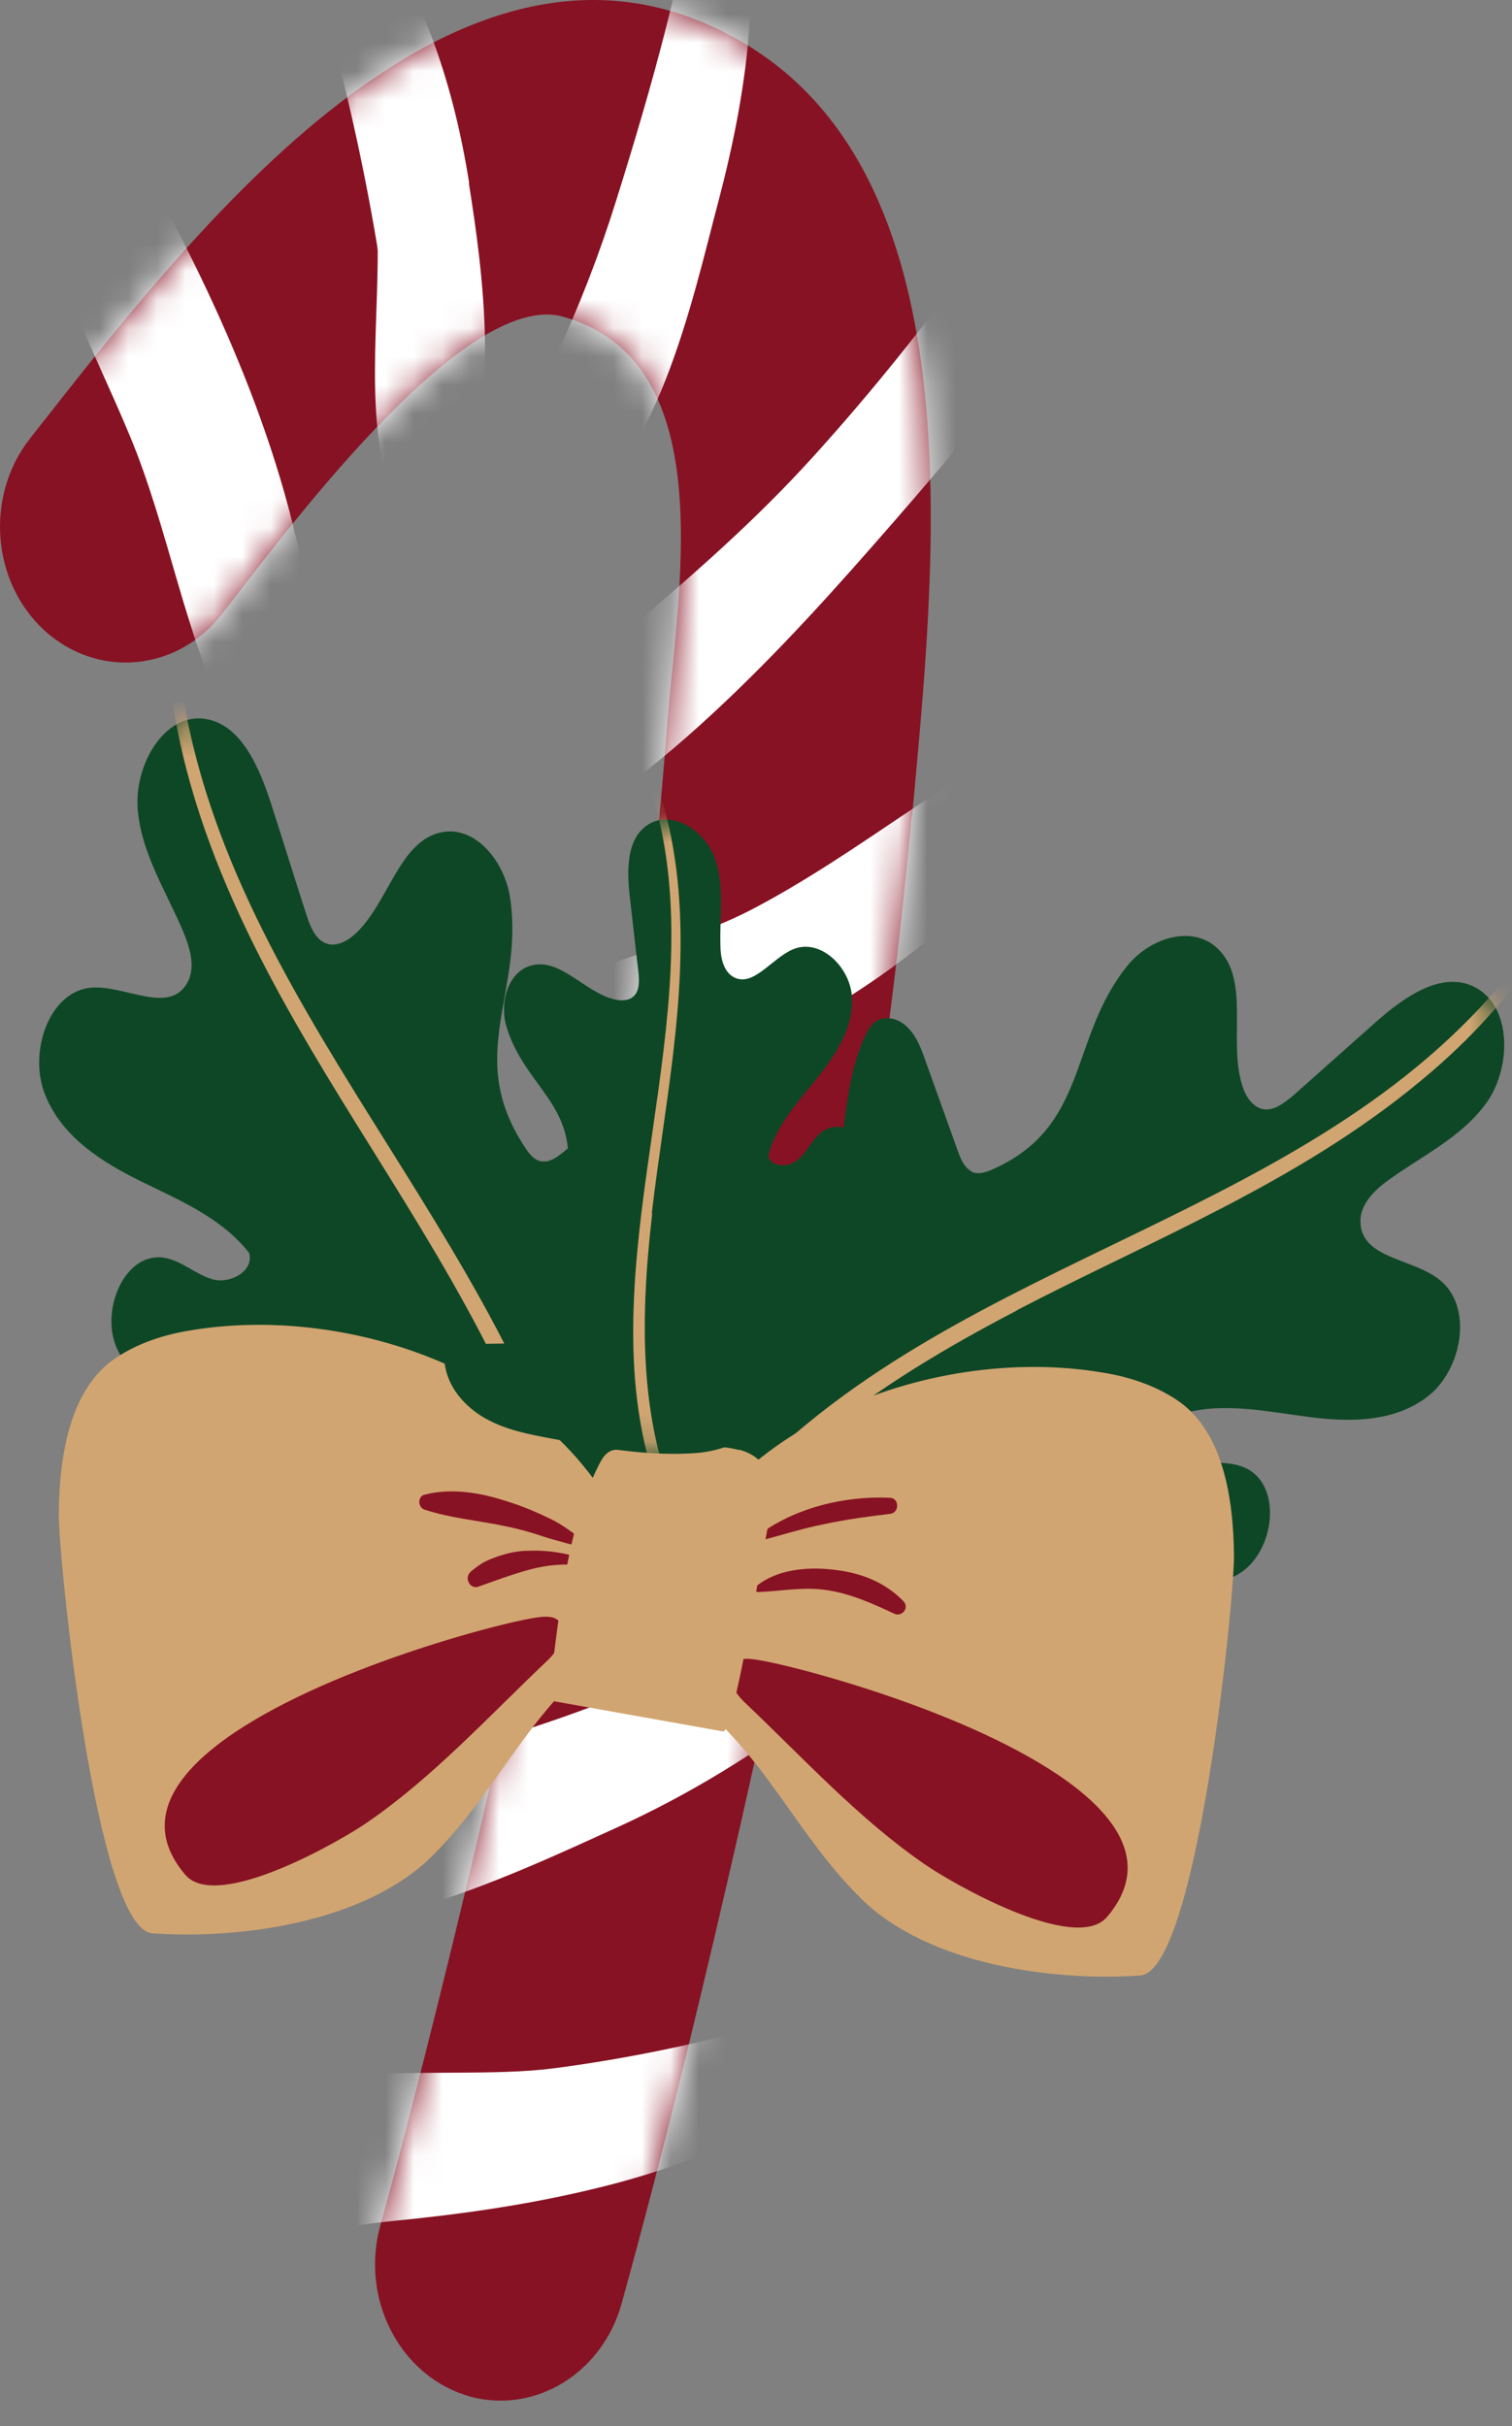
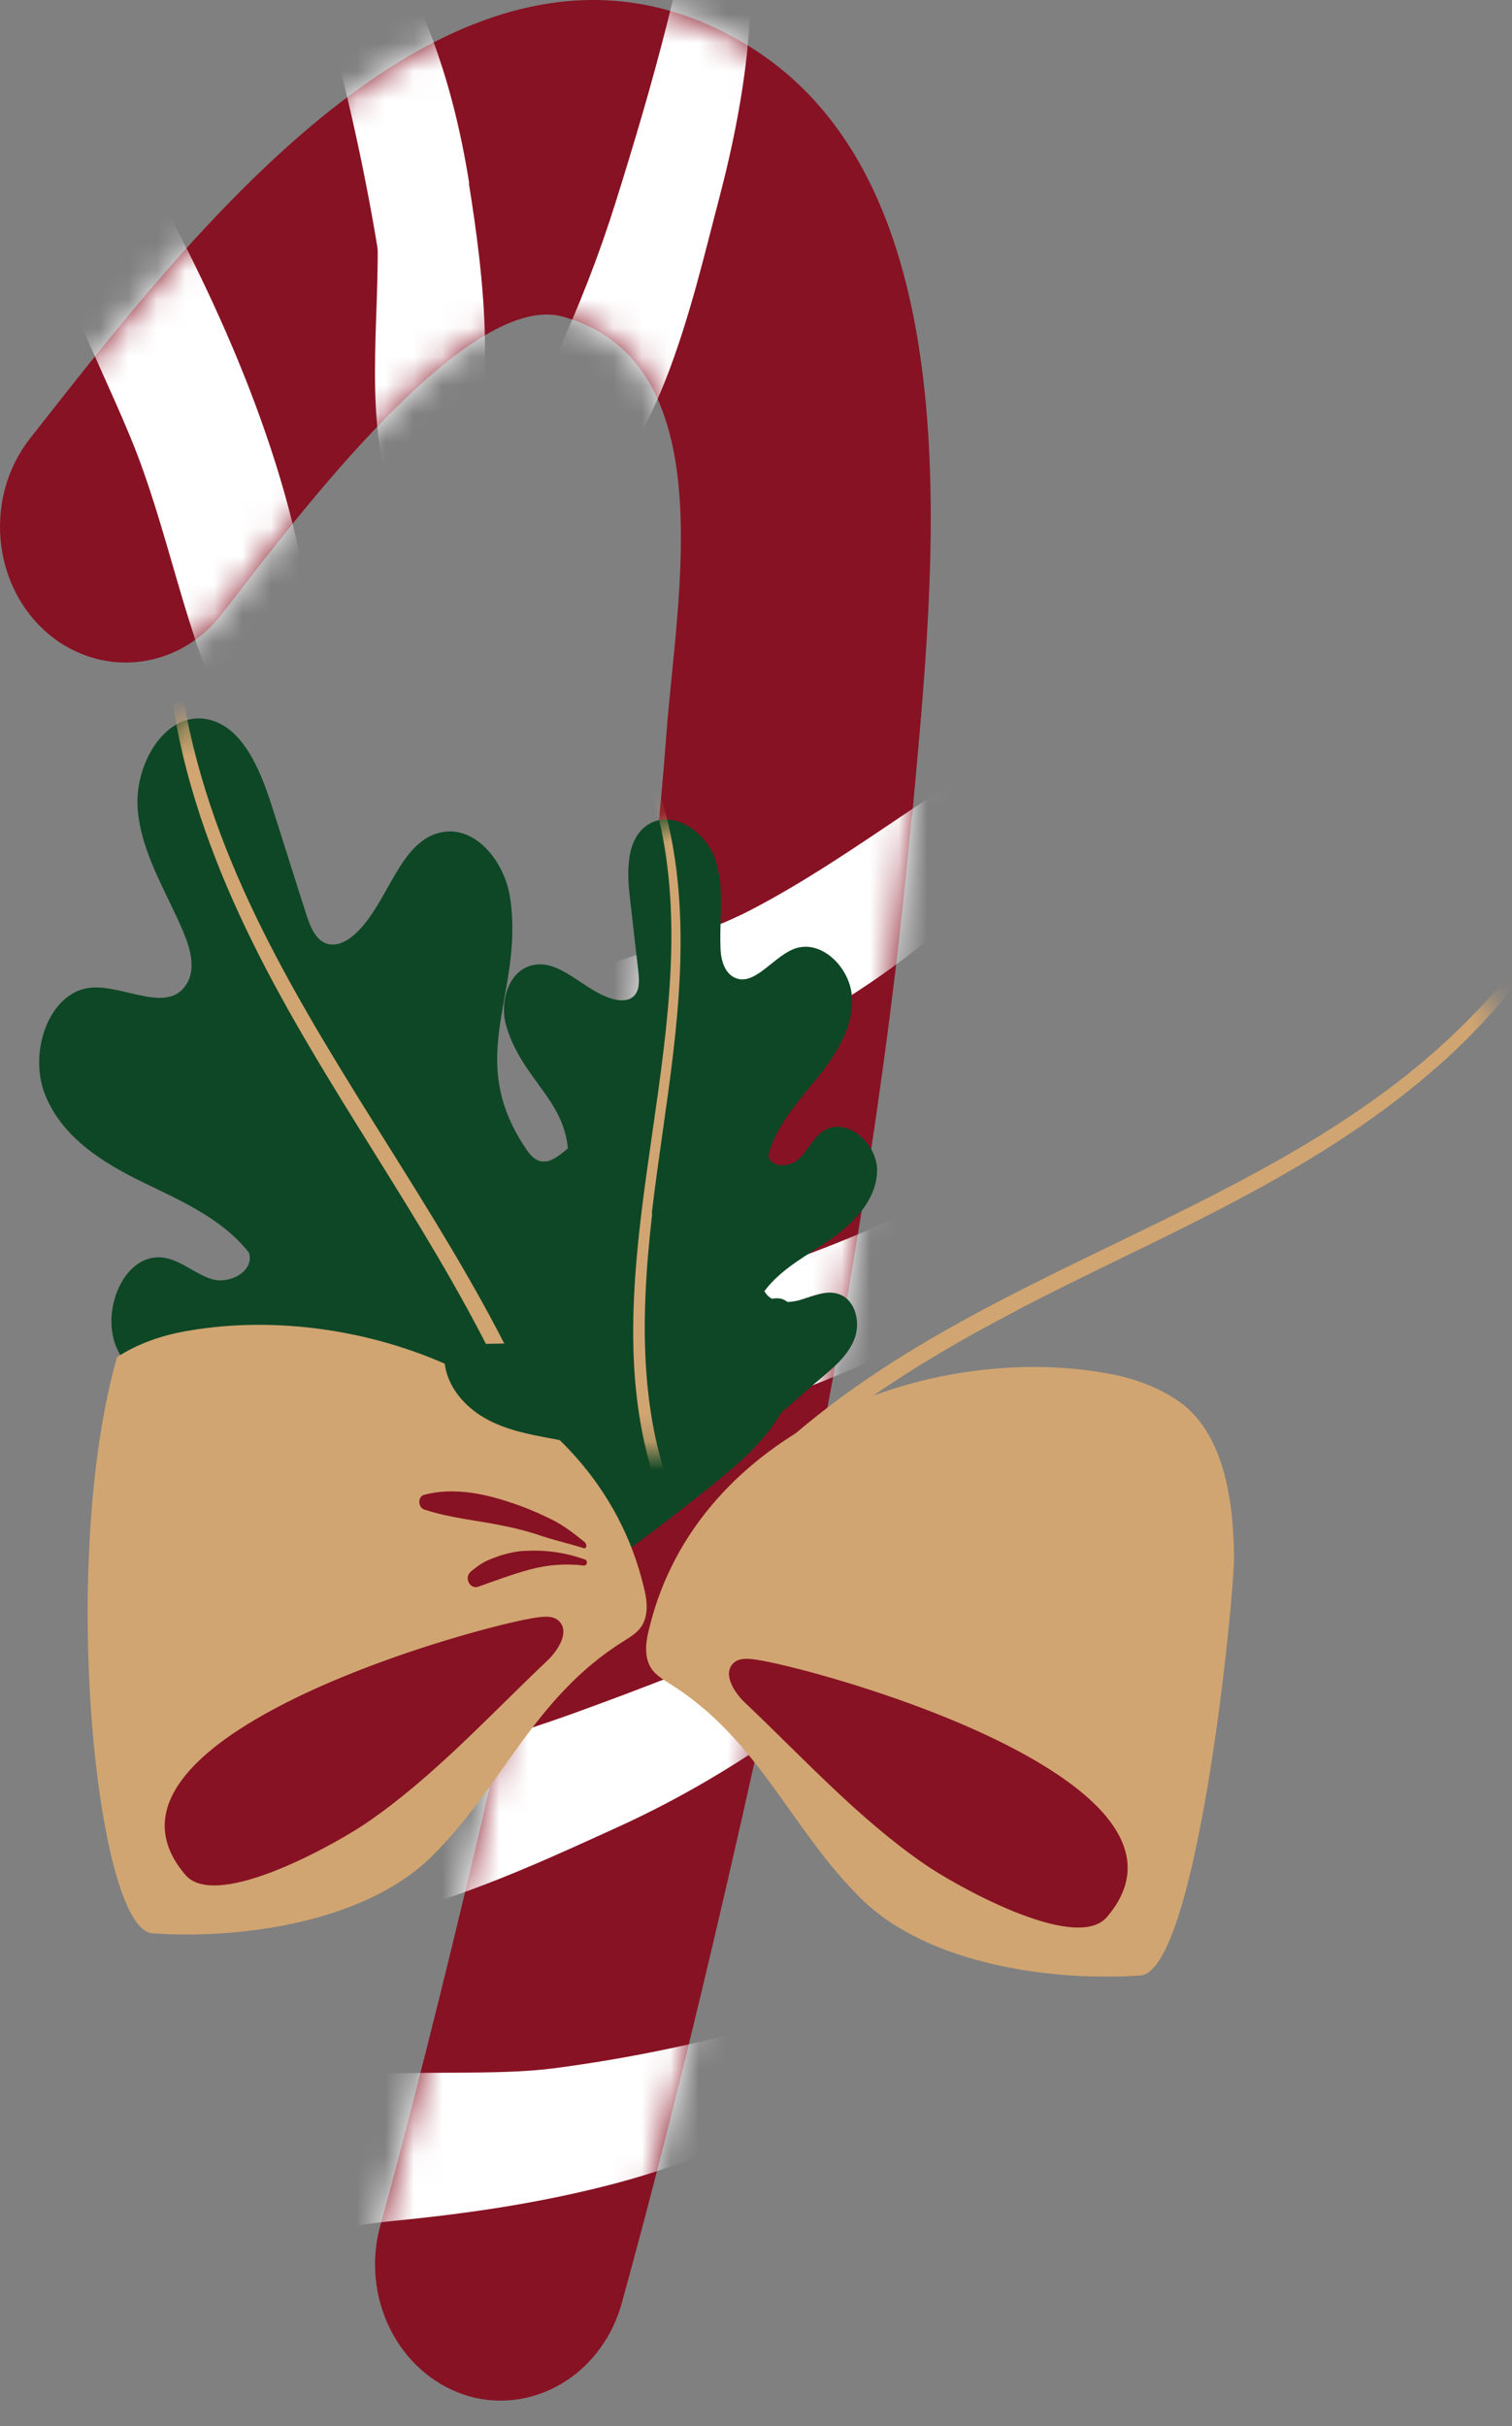
<svg xmlns="http://www.w3.org/2000/svg" width="53" height="85" viewBox="0 0 53 85" fill="none">
  <rect x="0" y="0" width="53" height="85" fill="#808080" stroke="none" />
  <path d="M31.97 28.619C32.726 20.191 34.36 6.438 26.1 1.525C16.206 -4.363 6.69 8.203 1.047 15.368C-0.526 17.377 -0.299 20.374 1.546 22.077C3.407 23.781 6.191 23.538 7.764 21.53C9.716 19.05 16.206 10.12 19.731 11.094C25.404 12.676 23.709 20.952 23.361 25.698C22.908 31.753 22.03 37.777 20.986 43.756C19.231 53.888 16.977 63.928 14.421 73.862C14.073 75.232 13.71 76.601 13.331 77.97C12.635 80.495 13.967 83.142 16.296 83.903C16.478 83.964 16.66 84.01 16.841 84.04C19.004 84.42 21.138 83.021 21.788 80.708C23.331 75.125 24.693 69.481 25.979 63.822C28.596 52.245 30.88 40.5 31.954 28.619H31.97Z" fill="#871223" />
  <mask id="mask0_3_9554" style="mask-type:luminance" maskUnits="userSpaceOnUse" x="0" y="0" width="33" height="85">
    <path d="M31.97 28.619C32.726 20.191 34.36 6.438 26.1 1.525C16.206 -4.363 6.69 8.203 1.047 15.368C-0.526 17.377 -0.299 20.374 1.546 22.077C3.407 23.781 6.191 23.538 7.764 21.53C9.716 19.05 16.206 10.12 19.731 11.094C25.404 12.676 23.709 20.952 23.361 25.698C22.908 31.753 22.03 37.777 20.986 43.756C19.231 53.888 16.977 63.928 14.421 73.862C14.073 75.232 13.71 76.601 13.331 77.97C12.635 80.495 13.967 83.142 16.296 83.903C16.478 83.964 16.66 84.01 16.841 84.04C19.004 84.42 21.138 83.021 21.788 80.708C23.331 75.125 24.693 69.481 25.979 63.822C28.596 52.245 30.88 40.5 31.954 28.619H31.97Z" fill="white" />
  </mask>
  <g mask="url(#mask0_3_9554)">
    <path d="M-0.072 -2.461C-0.224 -2.689 -0.602 -2.492 -0.481 -2.218C1.698 2.529 3.997 7.306 5.858 12.204C7.9 17.62 8.475 22.945 9.292 28.649C9.428 29.577 10.684 29.669 10.85 28.695C12.696 17.696 5.449 6.012 -0.072 -2.461Z" fill="white" />
    <path d="M10.306 -5.108C10.124 -5.443 9.625 -5.139 9.761 -4.789C11.531 0.232 12.832 5.51 13.558 10.835C14.254 15.962 13.8 20.952 13.891 26.078C13.906 27.326 15.555 27.204 15.797 26.139C18.218 15.947 15.117 3.7 10.306 -5.108Z" fill="white" />
    <path d="M25.918 -6.067C25.873 -6.34 25.525 -6.295 25.525 -6.021C25.419 -0.727 24.299 4.461 22.393 9.329C20.593 13.923 17.991 18 15.948 22.458C15.495 23.447 16.902 24.466 17.507 23.523C22.787 15.171 27.537 4.278 25.933 -6.051L25.918 -6.067Z" fill="white" />
-     <path d="M39.852 3.518C39.897 3.092 39.458 2.757 39.11 3.016C37.113 4.552 35.767 6.788 34.269 8.857C32.484 11.322 30.578 13.71 28.551 15.947C24.436 20.511 19.489 23.827 15.177 28.087C14.073 29.182 14.89 31.449 16.508 30.764C21.955 28.482 26.584 23.69 30.548 19.172C34.118 15.095 39.246 9.344 39.867 3.518H39.852Z" fill="white" />
    <path d="M25.056 -5.519C24.935 -5.702 24.632 -5.641 24.602 -5.397C24.073 -1.244 22.832 3.092 21.592 7.047C21.002 8.933 20.291 10.759 19.459 12.539C18.642 14.288 17.885 15.171 18.052 17.133C18.112 17.924 18.929 18.487 19.625 18.183C22.983 16.646 24.269 10.5 25.192 7.017C26.115 3.518 27.219 -2.294 25.071 -5.504L25.056 -5.519Z" fill="white" />
    <path d="M16.448 6.423C15.843 2.635 14.738 -0.301 12.726 -3.45C12.545 -3.724 12.121 -3.557 12.151 -3.222C12.53 0.292 12.953 3.852 13.195 7.382C13.422 10.561 12.681 14.288 13.694 17.24C14.103 18.426 15.45 18.244 15.979 17.331C17.598 14.517 16.932 9.527 16.433 6.408L16.448 6.423Z" fill="white" />
    <path d="M10.548 24.375C10.548 20.784 8.384 16.783 6.917 13.634C5.495 10.561 3.937 7.382 1.561 5.054C1.304 4.811 0.82 5.054 0.881 5.45C1.486 8.933 3.21 12.052 4.542 15.247C5.918 18.533 6.478 22.29 8.052 25.394C8.778 26.854 10.548 25.668 10.548 24.375Z" fill="white" />
    <path d="M37.492 25.09C33.574 26.885 30.185 29.866 26.327 31.875C22.968 33.624 17.416 34.278 15.253 37.777C14.451 39.07 15.207 40.561 16.63 40.561C18.899 40.561 21.259 39.116 23.362 38.218C25.374 37.351 27.325 36.408 29.201 35.267C32.757 33.107 36.478 29.912 38.006 25.713C38.127 25.363 37.84 24.953 37.477 25.105L37.492 25.09Z" fill="white" />
    <path d="M38.823 37.61C35.419 41.109 30.366 43.376 25.903 44.76C23.649 45.46 21.365 46.038 19.111 46.707C16.69 47.407 13.937 47.863 12.015 49.658C11.077 50.541 11.289 52.275 12.636 52.534C15.329 53.051 18.052 51.819 20.639 51.028C23.558 50.13 26.599 49.339 29.428 48.152C34.315 46.099 36.977 42.873 39.292 37.929C39.443 37.61 39.035 37.397 38.823 37.61Z" fill="white" />
    <path d="M34.224 53.568C29.852 56.261 25.011 58.239 20.245 59.973C17.81 60.855 15.313 61.57 12.817 62.133C10.775 62.59 8.733 62.635 7.008 64.004C6.07 64.75 6.1 66.545 7.265 67.047C11.425 68.812 17.779 65.769 21.667 64.004C26.675 61.722 30.805 58.345 34.784 54.405C35.222 53.964 34.784 53.249 34.239 53.568H34.224Z" fill="white" />
    <path d="M34.723 68.203C29.867 70.272 24.572 71.793 19.383 72.463C15.374 72.98 8.566 71.656 5.692 75.384C5.102 76.144 5.268 77.635 6.236 77.985C8.702 78.883 11.274 78.046 13.816 77.803C16.463 77.544 19.035 77.164 21.622 76.479C26.735 75.11 31.047 72.463 34.995 68.766C35.237 68.538 35.056 68.066 34.723 68.203Z" fill="white" />
  </g>
-   <path d="M33.906 40.926C33.906 40.926 34.027 41.033 34.087 41.063C34.314 41.154 34.572 41.063 34.783 40.972C38.187 39.466 37.446 36.423 39.503 33.852C40.275 32.879 41.758 32.377 42.665 33.213C43.845 34.309 43.044 36.438 43.543 38.021C43.649 38.386 43.876 38.736 44.208 38.842C44.617 38.964 45.01 38.644 45.343 38.37C46.296 37.519 47.264 36.667 48.217 35.815C49.216 34.932 50.532 33.989 51.697 34.583C52.998 35.252 52.983 37.382 52.121 38.614C51.243 39.846 49.851 40.485 48.656 41.352C48.172 41.702 47.658 42.204 47.688 42.828C47.733 44.091 49.488 44.075 50.441 44.821C51.667 45.764 51.258 48.016 50.018 48.944C48.792 49.871 47.158 49.826 45.676 49.613C44.193 49.415 42.65 49.096 41.228 49.598C40.759 50.039 41.258 50.906 41.848 51.104C42.438 51.302 43.119 51.165 43.679 51.438C44.965 52.062 44.677 54.359 43.452 55.12C42.227 55.881 40.683 55.5 39.398 54.877C38.112 54.268 36.871 53.431 35.464 53.31C35.116 53.949 35.57 54.74 36.084 55.227C36.599 55.713 37.234 56.17 37.37 56.885C37.537 57.782 36.78 58.634 35.948 58.817C35.116 58.999 34.269 58.725 33.467 58.421C31.032 57.524 28.505 57.128 26.886 54.755C25.449 52.64 24.511 50.176 23.603 47.727C23.165 46.54 22.711 45.308 22.635 44.03C22.559 42.752 22.923 41.367 23.861 40.561C24.027 40.424 24.209 40.303 24.42 40.303C24.753 40.303 24.995 40.653 25.177 40.941C25.858 42.067 26.538 43.193 27.219 44.319C28.505 43.725 29.125 42.143 29.398 40.668C29.655 39.177 29.7 37.61 30.336 36.271C30.411 36.104 30.502 35.952 30.638 35.83C30.971 35.541 31.485 35.663 31.803 35.982C32.121 36.286 32.287 36.727 32.438 37.154L33.573 40.318C33.649 40.531 33.739 40.759 33.891 40.911L33.906 40.926Z" fill="#0E4726" />
  <mask id="mask1_3_9554" style="mask-type:luminance" maskUnits="userSpaceOnUse" x="22" y="32" width="31" height="27">
    <path d="M33.906 40.926C33.906 40.926 34.027 41.033 34.087 41.063C34.314 41.154 34.572 41.063 34.783 40.972C38.187 39.466 37.446 36.423 39.503 33.852C40.275 32.879 41.758 32.377 42.665 33.213C43.845 34.309 43.044 36.438 43.543 38.021C43.649 38.386 43.876 38.736 44.208 38.842C44.617 38.964 45.01 38.644 45.343 38.37C46.296 37.519 47.264 36.667 48.217 35.815C49.216 34.932 50.532 33.989 51.697 34.583C52.998 35.252 52.983 37.382 52.121 38.614C51.243 39.846 49.851 40.485 48.656 41.352C48.172 41.702 47.658 42.204 47.688 42.828C47.733 44.091 49.488 44.075 50.441 44.821C51.667 45.764 51.258 48.016 50.018 48.944C48.792 49.871 47.158 49.826 45.676 49.613C44.193 49.415 42.65 49.096 41.228 49.598C40.759 50.039 41.258 50.906 41.848 51.104C42.438 51.302 43.119 51.165 43.679 51.438C44.965 52.062 44.677 54.359 43.452 55.12C42.227 55.881 40.683 55.5 39.398 54.877C38.112 54.268 36.871 53.431 35.464 53.31C35.116 53.949 35.57 54.74 36.084 55.227C36.599 55.713 37.234 56.17 37.37 56.885C37.537 57.782 36.78 58.634 35.948 58.817C35.116 58.999 34.269 58.725 33.467 58.421C31.032 57.524 28.505 57.128 26.886 54.755C25.449 52.64 24.511 50.176 23.603 47.727C23.165 46.54 22.711 45.308 22.635 44.03C22.559 42.752 22.923 41.367 23.861 40.561C24.027 40.424 24.209 40.303 24.42 40.303C24.753 40.303 24.995 40.653 25.177 40.941C25.858 42.067 26.538 43.193 27.219 44.319C28.505 43.725 29.125 42.143 29.398 40.668C29.655 39.177 29.7 37.61 30.336 36.271C30.411 36.104 30.502 35.952 30.638 35.83C30.971 35.541 31.485 35.663 31.803 35.982C32.121 36.286 32.287 36.727 32.438 37.154L33.573 40.318C33.649 40.531 33.739 40.759 33.891 40.911L33.906 40.926Z" fill="white" />
  </mask>
  <g mask="url(#mask1_3_9554)">
    <path d="M35.645 45.901C40.441 43.406 45.494 41.428 49.76 37.899C52.014 36.043 54.026 33.746 55.191 30.931C55.222 30.84 55.116 30.779 55.07 30.87C49.276 41.611 36.901 42.843 28.338 49.841C26.039 51.712 24.072 54.009 22.756 56.778C22.575 57.158 23.134 57.417 23.301 57.052C25.842 51.682 30.789 48.441 35.661 45.901H35.645Z" fill="#D1A571" />
  </g>
  <path d="M19.186 40.683C19.186 40.683 19.035 40.698 18.959 40.683C18.717 40.637 18.55 40.424 18.414 40.211C16.266 37.001 18.369 34.826 17.885 31.479C17.703 30.201 16.69 28.939 15.51 29.151C13.982 29.425 13.619 31.677 12.424 32.742C12.151 32.985 11.788 33.168 11.455 33.061C11.047 32.924 10.865 32.438 10.729 32.011C10.321 30.749 9.927 29.471 9.519 28.208C9.095 26.885 8.445 25.348 7.159 25.181C5.737 24.998 4.693 26.824 4.829 28.376C4.965 29.927 5.843 31.251 6.433 32.666C6.675 33.244 6.871 33.944 6.539 34.476C5.888 35.526 4.39 34.522 3.225 34.598C1.728 34.704 0.986 36.849 1.576 38.34C2.166 39.831 3.573 40.713 4.935 41.383C6.296 42.052 7.764 42.661 8.732 43.893C8.914 44.532 8.067 44.988 7.461 44.821C6.856 44.654 6.357 44.151 5.737 44.06C4.345 43.862 3.467 45.977 4.133 47.316C4.799 48.654 6.312 49.202 7.703 49.415C9.095 49.628 10.563 49.628 11.818 50.313C11.803 51.043 11.032 51.469 10.351 51.591C9.685 51.712 8.914 51.727 8.445 52.275C7.87 52.945 8.097 54.101 8.717 54.724C9.337 55.348 10.2 55.592 11.017 55.805C13.528 56.428 15.873 57.524 18.384 56.428C20.638 55.44 22.635 53.873 24.602 52.321C25.555 51.56 26.538 50.784 27.234 49.735C27.93 48.685 28.293 47.301 27.885 46.099C27.809 45.886 27.718 45.673 27.537 45.566C27.249 45.384 26.886 45.536 26.584 45.688C25.449 46.251 24.33 46.829 23.195 47.392C22.393 46.16 22.635 44.456 23.134 43.041C23.634 41.626 24.36 40.272 24.481 38.766C24.481 38.584 24.496 38.401 24.436 38.218C24.284 37.792 23.8 37.595 23.377 37.686C22.953 37.762 22.605 38.051 22.257 38.325C21.425 39.01 20.578 39.679 19.746 40.363C19.579 40.5 19.383 40.637 19.186 40.683Z" fill="#0E4726" />
  <mask id="mask2_3_9554" style="mask-type:luminance" maskUnits="userSpaceOnUse" x="1" y="25" width="28" height="32">
    <path d="M19.186 40.683C19.186 40.683 19.035 40.698 18.959 40.683C18.717 40.637 18.55 40.424 18.414 40.211C16.266 37.001 18.369 34.826 17.885 31.479C17.703 30.201 16.69 28.939 15.51 29.151C13.982 29.425 13.619 31.677 12.424 32.742C12.151 32.985 11.788 33.168 11.455 33.061C11.047 32.924 10.865 32.438 10.729 32.011C10.321 30.749 9.927 29.471 9.519 28.208C9.095 26.885 8.445 25.348 7.159 25.181C5.737 24.998 4.693 26.824 4.829 28.376C4.965 29.927 5.843 31.251 6.433 32.666C6.675 33.244 6.871 33.944 6.539 34.476C5.888 35.526 4.39 34.522 3.225 34.598C1.728 34.704 0.986 36.849 1.576 38.34C2.166 39.831 3.573 40.713 4.935 41.383C6.296 42.052 7.764 42.661 8.732 43.893C8.914 44.532 8.067 44.988 7.461 44.821C6.856 44.654 6.357 44.151 5.737 44.06C4.345 43.862 3.467 45.977 4.133 47.316C4.799 48.654 6.312 49.202 7.703 49.415C9.095 49.628 10.563 49.628 11.818 50.313C11.803 51.043 11.032 51.469 10.351 51.591C9.685 51.712 8.914 51.727 8.445 52.275C7.87 52.945 8.097 54.101 8.717 54.724C9.337 55.348 10.2 55.592 11.017 55.805C13.528 56.428 15.873 57.524 18.384 56.428C20.638 55.44 22.635 53.873 24.602 52.321C25.555 51.56 26.538 50.784 27.234 49.735C27.93 48.685 28.293 47.301 27.885 46.099C27.809 45.886 27.718 45.673 27.537 45.566C27.249 45.384 26.886 45.536 26.584 45.688C25.449 46.251 24.33 46.829 23.195 47.392C22.393 46.16 22.635 44.456 23.134 43.041C23.634 41.626 24.36 40.272 24.481 38.766C24.481 38.584 24.496 38.401 24.436 38.218C24.284 37.792 23.8 37.595 23.377 37.686C22.953 37.762 22.605 38.051 22.257 38.325C21.425 39.01 20.578 39.679 19.746 40.363C19.579 40.5 19.383 40.637 19.186 40.683Z" fill="white" />
  </mask>
  <g mask="url(#mask2_3_9554)">
    <path d="M15.283 43.923C12.424 39.07 9.095 34.522 7.189 29.091C6.191 26.231 5.585 23.142 5.979 20.084C5.979 19.993 6.115 20.009 6.115 20.1C5.797 32.514 15.722 40.607 19.594 51.438C20.638 54.344 21.183 57.402 20.956 60.521C20.926 60.931 20.32 60.855 20.351 60.429C20.805 54.42 18.187 48.852 15.283 43.923Z" fill="#D1A571" />
  </g>
-   <path d="M6.629 46.616C5.691 46.768 4.829 47.072 4.103 47.544C2.454 48.609 2.076 50.982 2.061 53.051C2.061 54.679 3.362 67.579 5.343 67.731C8.384 67.945 12.756 67.366 15.116 65.054C17.613 62.605 18.687 59.471 21.864 57.493C22.106 57.341 22.363 57.189 22.514 56.93C22.741 56.535 22.681 56.033 22.56 55.576C20.88 48.594 12.726 45.566 6.629 46.616Z" fill="#D1A571" />
+   <path d="M6.629 46.616C5.691 46.768 4.829 47.072 4.103 47.544C2.061 54.679 3.362 67.579 5.343 67.731C8.384 67.945 12.756 67.366 15.116 65.054C17.613 62.605 18.687 59.471 21.864 57.493C22.106 57.341 22.363 57.189 22.514 56.93C22.741 56.535 22.681 56.033 22.56 55.576C20.88 48.594 12.726 45.566 6.629 46.616Z" fill="#D1A571" />
  <path d="M13.362 58.224C8.914 59.851 3.876 62.605 6.493 65.678C7.613 67.001 12.015 64.446 12.862 63.852C15.177 62.27 17.144 60.11 19.201 58.163C19.579 57.797 19.973 57.159 19.595 56.793C19.413 56.611 19.125 56.626 18.884 56.657C18.233 56.733 15.903 57.295 13.362 58.224Z" fill="#871223" />
  <path d="M38.687 48.092C39.624 48.244 40.487 48.548 41.213 49.02C42.862 50.084 43.24 52.458 43.255 54.527C43.255 56.154 41.954 69.055 39.972 69.207C36.932 69.42 32.559 68.842 30.2 66.53C27.703 64.081 26.629 60.947 23.452 58.969C23.21 58.817 22.953 58.665 22.802 58.406C22.575 58.011 22.635 57.508 22.756 57.052C24.436 50.069 32.59 47.042 38.687 48.092Z" fill="#D1A571" />
  <path d="M31.939 59.699C36.387 61.327 41.425 64.081 38.808 67.153C37.688 68.477 33.286 65.921 32.438 65.328C30.124 63.746 28.157 61.586 26.1 59.638C25.721 59.273 25.328 58.634 25.706 58.269C25.888 58.087 26.175 58.102 26.417 58.132C27.068 58.208 29.398 58.771 31.939 59.699Z" fill="#871223" />
-   <path d="M31.198 52.473C29.609 52.397 27.824 52.823 26.523 53.827C26.447 53.888 26.493 54.01 26.584 53.994C27.34 53.797 28.096 53.553 28.868 53.401C29.64 53.234 30.426 53.127 31.198 53.036C31.531 53.005 31.531 52.488 31.198 52.473Z" fill="#871223" />
-   <path d="M31.667 56.094C30.971 55.379 30.078 55.074 29.14 54.983C28.278 54.892 27.234 54.983 26.523 55.561C26.448 55.622 26.463 55.789 26.584 55.774C27.401 55.744 28.203 55.576 29.02 55.713C29.821 55.835 30.608 56.185 31.349 56.535C31.607 56.657 31.894 56.337 31.667 56.094Z" fill="#871223" />
  <path d="M20.532 54.055C20.139 53.736 19.73 53.416 19.276 53.203C18.808 52.975 18.339 52.777 17.855 52.625C16.916 52.306 15.842 52.108 14.874 52.367C14.632 52.427 14.647 52.808 14.874 52.884C15.782 53.188 16.75 53.264 17.688 53.462C18.142 53.553 18.596 53.675 19.035 53.827C19.503 53.979 19.988 54.086 20.457 54.238C20.547 54.268 20.593 54.131 20.517 54.07L20.532 54.055Z" fill="#871223" />
  <path d="M20.502 54.633C19.867 54.405 19.186 54.298 18.505 54.329C18.157 54.329 17.824 54.405 17.491 54.511C17.325 54.572 17.143 54.633 16.977 54.724C16.826 54.8 16.674 54.922 16.538 55.029C16.417 55.12 16.357 55.257 16.417 55.409C16.463 55.546 16.614 55.637 16.75 55.592C17.355 55.379 17.96 55.15 18.581 54.983C19.201 54.816 19.836 54.77 20.472 54.846C20.593 54.846 20.608 54.664 20.502 54.633Z" fill="#871223" />
-   <path d="M25.903 50.8C24.708 50.465 22.832 50.891 21.939 50.8C21.758 50.784 21.561 50.754 21.38 50.845C21.198 50.936 21.077 51.149 20.986 51.332C19.761 53.766 19.61 56.854 19.201 59.562C21.244 59.927 23.286 60.292 25.343 60.657C25.721 60.734 26.765 54.131 26.947 53.34C27.098 52.701 27.128 51.971 26.811 51.408C26.614 51.089 26.296 50.891 25.903 50.784V50.8Z" fill="#D1A571" />
  <path d="M19.504 41.809C19.504 41.809 19.595 41.778 19.64 41.748C19.776 41.641 19.821 41.459 19.852 41.291C20.305 38.72 18.384 38.097 17.749 35.952C17.507 35.145 17.794 34.08 18.581 33.837C19.61 33.517 20.457 34.735 21.516 35.008C21.758 35.069 22.03 35.069 22.212 34.902C22.424 34.704 22.408 34.354 22.378 34.05C22.272 33.168 22.181 32.3 22.076 31.418C21.97 30.505 21.954 29.38 22.711 28.893C23.558 28.345 24.708 29.106 25.056 30.064C25.404 31.023 25.222 32.087 25.253 33.107C25.253 33.517 25.343 34.004 25.691 34.217C26.387 34.628 27.038 33.578 27.794 33.259C28.762 32.848 29.821 33.898 29.867 34.963C29.912 36.028 29.277 36.986 28.611 37.808C27.945 38.629 27.204 39.451 26.932 40.47C26.992 40.911 27.658 40.911 27.976 40.622C28.308 40.333 28.475 39.892 28.838 39.633C29.655 39.086 30.79 40.059 30.744 41.063C30.699 42.067 29.912 42.858 29.11 43.421C28.293 43.984 27.386 44.44 26.796 45.231C27.007 45.657 27.613 45.673 28.066 45.536C28.52 45.399 29.004 45.171 29.443 45.353C29.988 45.566 30.169 46.327 29.957 46.89C29.746 47.453 29.277 47.863 28.823 48.244C27.431 49.4 26.266 50.769 24.39 50.906C22.711 51.028 21.032 50.723 19.367 50.404C18.551 50.252 17.734 50.1 17.008 49.689C16.281 49.278 15.676 48.578 15.585 47.742C15.57 47.59 15.585 47.437 15.661 47.316C15.797 47.118 16.054 47.103 16.297 47.087C17.159 47.087 18.021 47.057 18.883 47.042C19.035 46.053 18.414 45.125 17.718 44.44C17.008 43.756 16.175 43.193 15.691 42.326C15.631 42.219 15.585 42.113 15.57 41.991C15.54 41.687 15.797 41.428 16.085 41.337C16.372 41.261 16.675 41.307 16.962 41.367L19.095 41.793C19.231 41.824 19.398 41.854 19.534 41.809H19.504Z" fill="#0E4726" />
  <mask id="mask3_3_9554" style="mask-type:luminance" maskUnits="userSpaceOnUse" x="15" y="28" width="16" height="23">
    <path d="M19.504 41.809C19.504 41.809 19.595 41.778 19.64 41.748C19.776 41.641 19.821 41.459 19.852 41.291C20.305 38.72 18.384 38.097 17.749 35.952C17.507 35.145 17.794 34.08 18.581 33.837C19.61 33.517 20.457 34.735 21.516 35.008C21.758 35.069 22.03 35.069 22.212 34.902C22.424 34.704 22.408 34.354 22.378 34.05C22.272 33.168 22.181 32.3 22.076 31.418C21.97 30.505 21.954 29.38 22.711 28.893C23.558 28.345 24.708 29.106 25.056 30.064C25.404 31.023 25.222 32.087 25.253 33.107C25.253 33.517 25.343 34.004 25.691 34.217C26.387 34.628 27.038 33.578 27.794 33.259C28.762 32.848 29.821 33.898 29.867 34.963C29.912 36.028 29.277 36.986 28.611 37.808C27.945 38.629 27.204 39.451 26.932 40.47C26.992 40.911 27.658 40.911 27.976 40.622C28.308 40.333 28.475 39.892 28.838 39.633C29.655 39.086 30.79 40.059 30.744 41.063C30.699 42.067 29.912 42.858 29.11 43.421C28.293 43.984 27.386 44.44 26.796 45.231C27.007 45.657 27.613 45.673 28.066 45.536C28.52 45.399 29.004 45.171 29.443 45.353C29.988 45.566 30.169 46.327 29.957 46.89C29.746 47.453 29.277 47.863 28.823 48.244C27.431 49.4 26.266 50.769 24.39 50.906C22.711 51.028 21.032 50.723 19.367 50.404C18.551 50.252 17.734 50.1 17.008 49.689C16.281 49.278 15.676 48.578 15.585 47.742C15.57 47.59 15.585 47.437 15.661 47.316C15.797 47.118 16.054 47.103 16.297 47.087C17.159 47.087 18.021 47.057 18.883 47.042C19.035 46.053 18.414 45.125 17.718 44.44C17.008 43.756 16.175 43.193 15.691 42.326C15.631 42.219 15.585 42.113 15.57 41.991C15.54 41.687 15.797 41.428 16.085 41.337C16.372 41.261 16.675 41.307 16.962 41.367L19.095 41.793C19.231 41.824 19.398 41.854 19.534 41.809H19.504Z" fill="white" />
  </mask>
  <g mask="url(#mask3_3_9554)">
    <path d="M22.847 42.508C23.286 38.751 24.102 35.024 23.785 31.205C23.618 29.197 23.134 27.189 22.045 25.5C22.015 25.439 21.939 25.5 21.969 25.561C25.615 32.818 21.667 40.683 22.257 48.305C22.423 50.343 22.922 52.336 23.936 54.101C24.072 54.344 24.42 54.101 24.284 53.857C22.332 50.45 22.423 46.327 22.862 42.508H22.847Z" fill="#D1A571" />
  </g>
</svg>